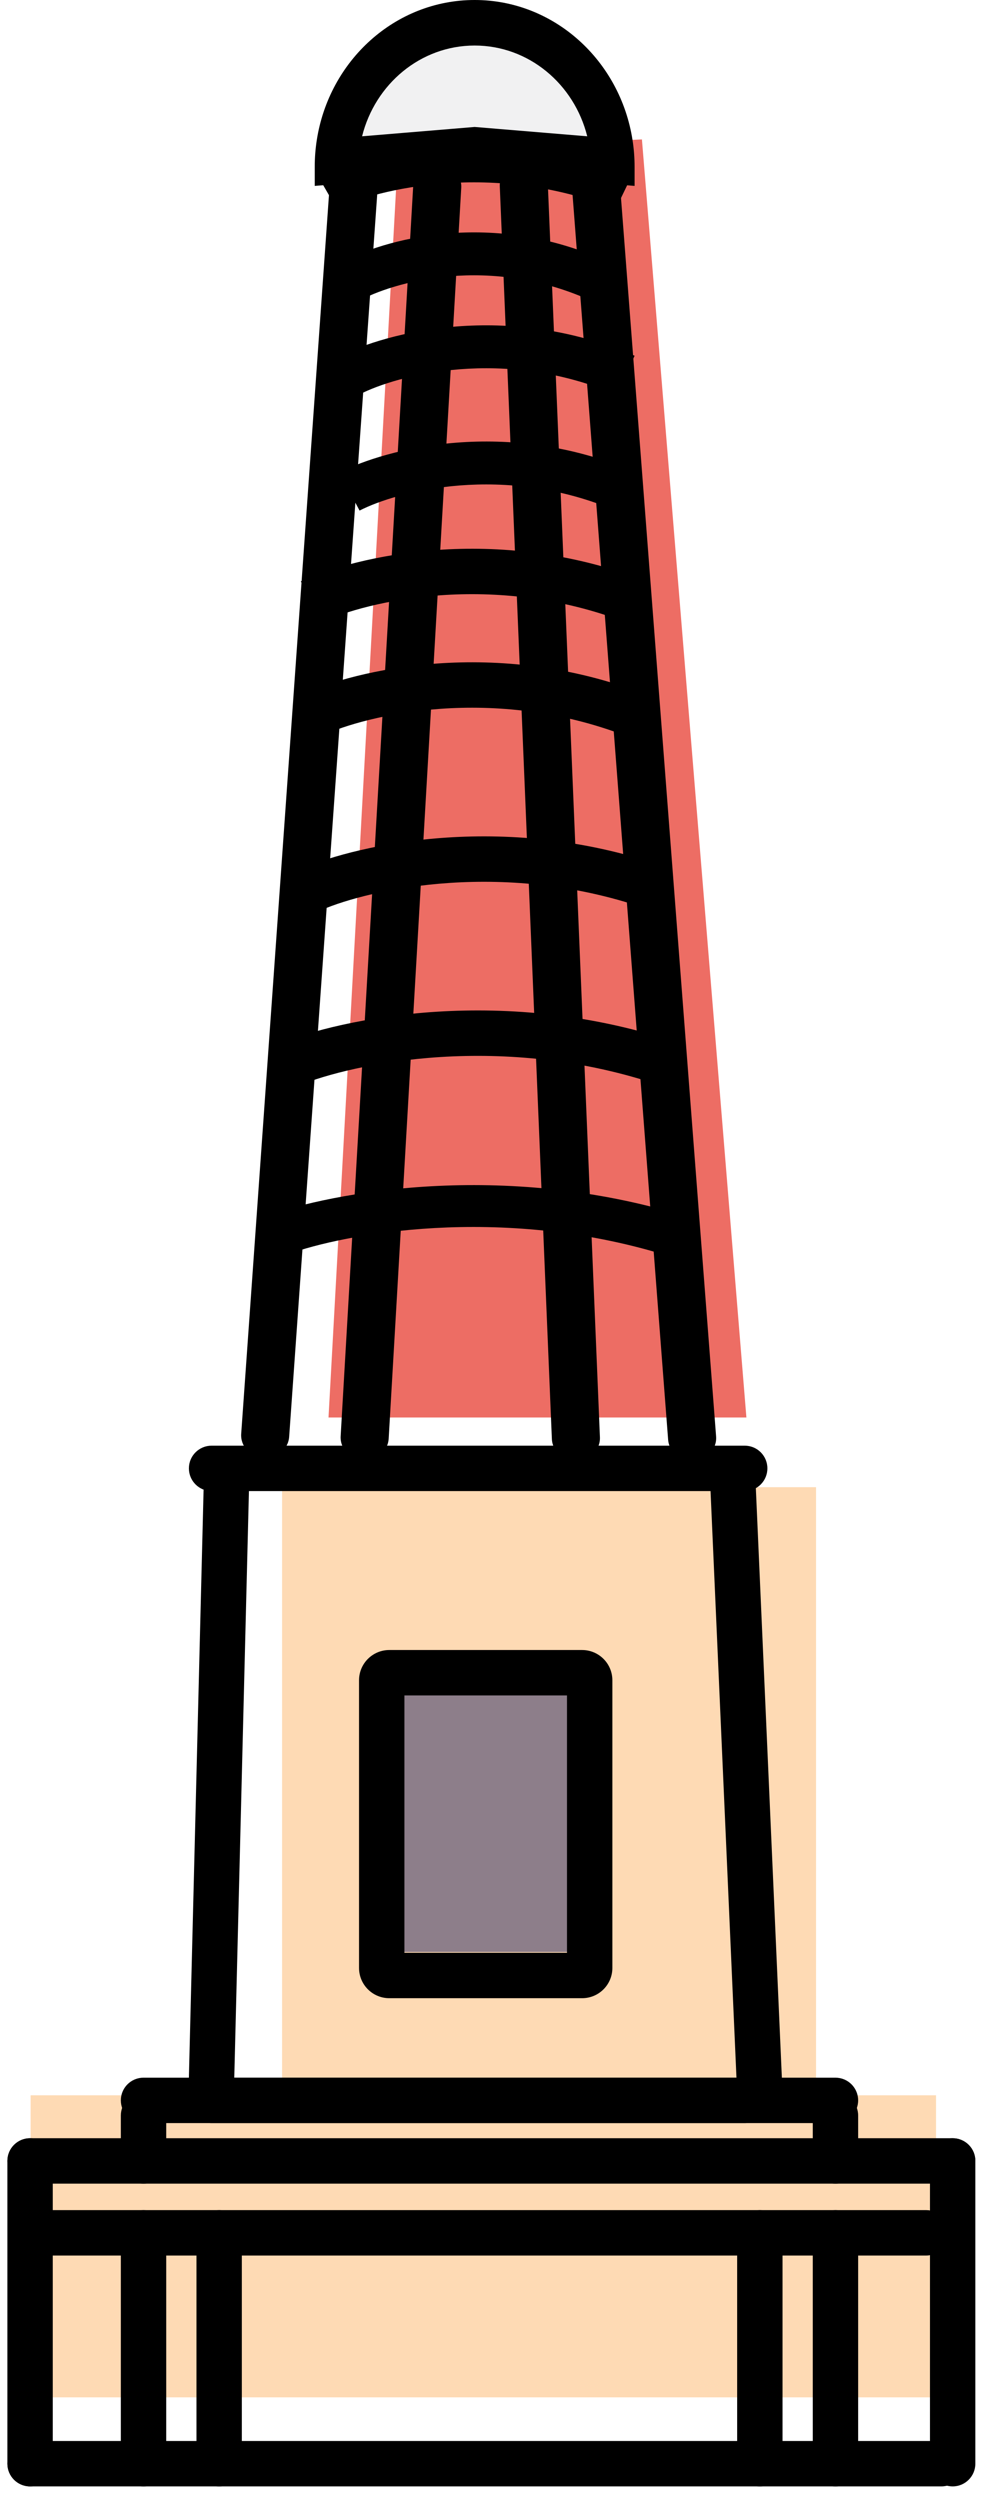
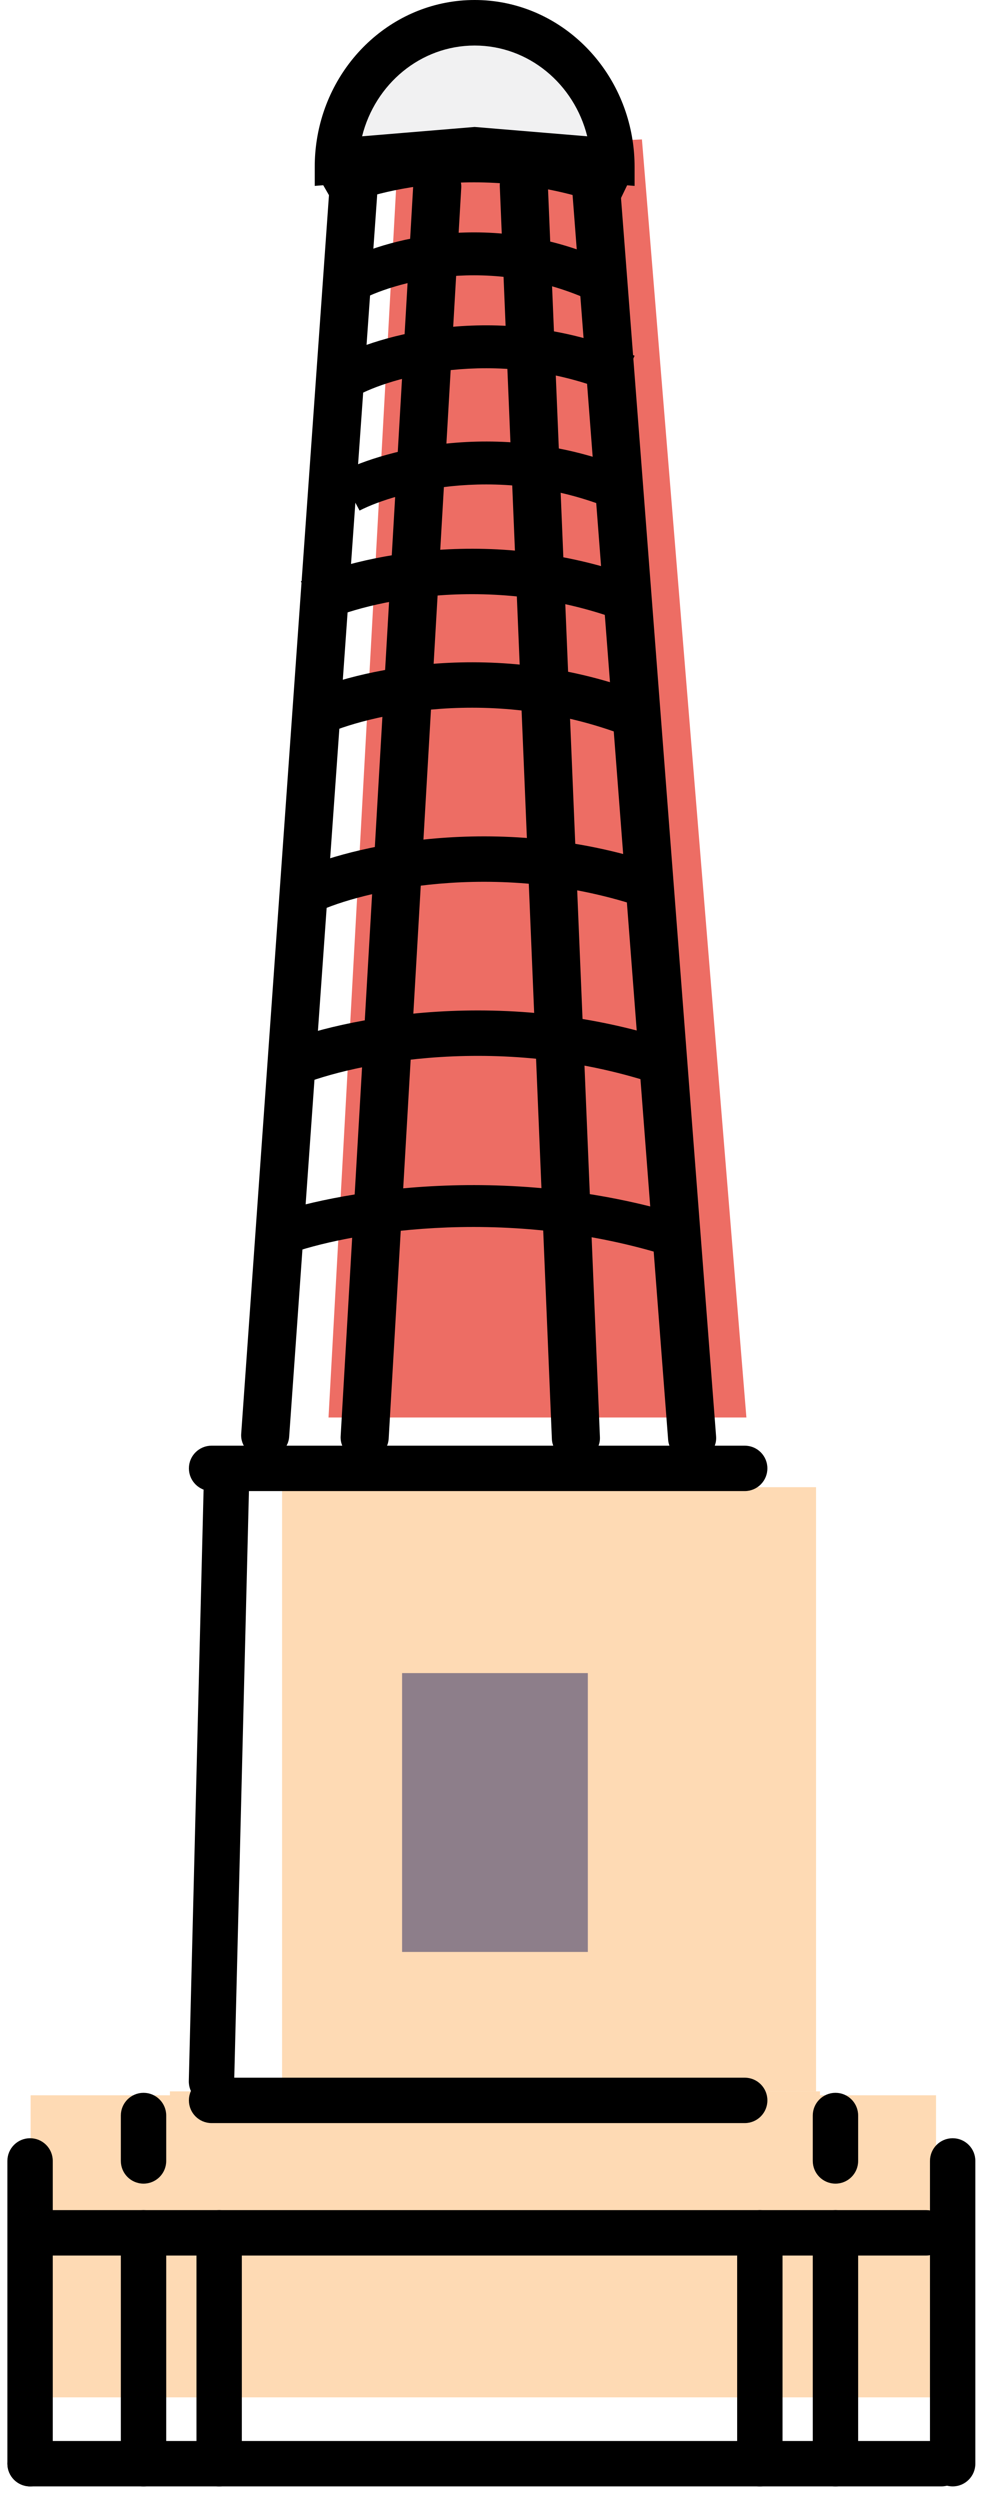
<svg xmlns="http://www.w3.org/2000/svg" width="45" height="114" viewBox="0 0 45 114" fill="none">
  <g filter="url(#filter0_i_441_2531)">
    <path d="M15.172 6.887L11.993 64.634H31.065L26.297 6.357L15.172 6.887Z" fill="#ED6D64" />
  </g>
  <g filter="url(#filter1_i_441_2531)">
    <rect x="1.397" y="98.54" width="41.323" height="13.774" fill="#FEDAB4" />
  </g>
  <rect x="7.755" y="95.361" width="29.668" height="3.179" fill="#FEDAB4" />
  <g filter="url(#filter2_i_441_2531)">
    <rect x="9.874" y="67.812" width="24.37" height="27.549" fill="#FEDAB4" />
  </g>
  <rect x="18.351" y="76.289" width="8.477" height="12.715" fill="#8D7E8A" />
  <path d="M27.357 7.417H15.172L15.702 4.972L17.291 3.016L19.94 1.549L22.059 1.06L24.708 2.038L27.357 4.483L27.887 5.95L27.357 7.417Z" fill="#F1F1F2" />
  <path fill-rule="evenodd" clip-rule="evenodd" d="M0.338 112.338C0.338 111.766 0.802 111.303 1.374 111.303L42.961 111.303C43.533 111.303 43.996 111.766 43.996 112.338C43.996 112.91 43.533 113.374 42.961 113.374L1.374 113.374C0.802 113.374 0.338 112.91 0.338 112.338Z" fill="black" />
  <path fill-rule="evenodd" clip-rule="evenodd" d="M0.856 101.812C0.856 101.24 1.319 100.776 1.891 100.776L42.271 100.776C42.843 100.776 43.306 101.24 43.306 101.812C43.306 102.384 42.843 102.847 42.271 102.847L1.891 102.847C1.319 102.847 0.856 102.384 0.856 101.812Z" fill="black" />
-   <path fill-rule="evenodd" clip-rule="evenodd" d="M0.338 98.533C0.338 97.961 0.802 97.498 1.374 97.498L43.479 97.498C44.051 97.498 44.514 97.961 44.514 98.533C44.514 99.105 44.051 99.569 43.479 99.569L1.374 99.569C0.802 99.569 0.338 99.105 0.338 98.533Z" fill="black" />
-   <path fill-rule="evenodd" clip-rule="evenodd" d="M5.515 95.772C5.515 95.2 5.978 94.737 6.55 94.737L38.129 94.737C38.701 94.737 39.165 95.2 39.165 95.772C39.165 96.344 38.701 96.808 38.129 96.808L6.55 96.808C5.978 96.808 5.515 96.344 5.515 95.772Z" fill="black" />
  <path fill-rule="evenodd" clip-rule="evenodd" d="M8.621 95.772C8.621 95.2 9.085 94.737 9.657 94.737L33.988 94.737C34.56 94.737 35.023 95.2 35.023 95.772C35.023 96.344 34.56 96.808 33.988 96.808L9.657 96.808C9.085 96.808 8.621 96.344 8.621 95.772Z" fill="black" />
  <path fill-rule="evenodd" clip-rule="evenodd" d="M8.621 66.954C8.621 66.382 9.085 65.919 9.657 65.919L33.988 65.919C34.56 65.919 35.023 66.382 35.023 66.954C35.023 67.526 34.56 67.99 33.988 67.99L9.657 67.99C9.085 67.99 8.621 67.526 8.621 66.954Z" fill="black" />
  <path fill-rule="evenodd" clip-rule="evenodd" d="M10.356 66.782C10.928 66.796 11.379 67.271 11.365 67.843L10.687 94.935C10.673 95.507 10.198 95.959 9.626 95.944C9.055 95.93 8.603 95.455 8.617 94.883L9.295 67.791C9.309 67.219 9.784 66.768 10.356 66.782Z" fill="black" />
  <path fill-rule="evenodd" clip-rule="evenodd" d="M21.663 7.871L28.962 8.477V7.612C28.962 7.194 28.93 6.785 28.868 6.386C28.306 2.765 25.294 0 21.663 0C18.032 0 15.02 2.765 14.458 6.386C14.396 6.785 14.364 7.194 14.364 7.612V8.477L21.663 7.871ZM16.525 6.215L21.663 5.789L26.801 6.215C26.207 3.834 24.132 2.076 21.663 2.076C19.194 2.076 17.119 3.834 16.525 6.215Z" fill="black" />
  <path fill-rule="evenodd" clip-rule="evenodd" d="M30.334 57.217C22.796 54.911 15.655 56.272 13.136 57.193L12.118 55.461C15.109 54.368 22.941 52.908 31.208 55.437L30.334 57.217Z" fill="black" />
  <path fill-rule="evenodd" clip-rule="evenodd" d="M30.218 49.523C22.953 47.021 16.07 48.498 13.642 49.497L12.661 47.618C15.544 46.432 23.092 44.848 31.061 47.593L30.218 49.523Z" fill="black" />
  <path fill-rule="evenodd" clip-rule="evenodd" d="M29.733 41.519C23.13 39.137 16.874 40.544 14.67 41.494L13.758 39.611C16.386 38.477 23.259 36.967 30.517 39.585L29.733 41.519Z" fill="black" />
  <path fill-rule="evenodd" clip-rule="evenodd" d="M28.61 33.572C22.506 31.207 16.725 32.605 14.697 33.544L13.73 31.685C16.201 30.541 22.644 29.022 29.444 31.657L28.61 33.572Z" fill="black" />
  <path fill-rule="evenodd" clip-rule="evenodd" d="M28.164 23.311C23.003 21.092 18.118 22.404 16.41 23.281L15.487 21.548C17.61 20.457 23.135 19.013 28.962 21.518L28.164 23.311Z" fill="black" />
  <path fill-rule="evenodd" clip-rule="evenodd" d="M28.61 28.395C22.506 26.03 16.725 27.427 14.697 28.367L13.73 26.508C16.201 25.364 22.644 23.845 29.444 26.48L28.61 28.395Z" fill="black" />
  <path fill-rule="evenodd" clip-rule="evenodd" d="M28.164 18.013C23.003 15.794 18.118 17.106 16.41 17.983L15.487 16.25C17.61 15.159 23.135 13.715 28.962 16.221L28.164 18.013Z" fill="black" />
  <path fill-rule="evenodd" clip-rule="evenodd" d="M27.108 13.774C22.376 11.556 17.899 12.868 16.334 13.745L15.487 12.012C17.434 10.921 22.498 9.477 27.84 11.982L27.108 13.774Z" fill="black" />
  <path fill-rule="evenodd" clip-rule="evenodd" d="M28.097 9.536C22.506 7.317 17.214 8.629 15.364 9.507L14.364 7.773C16.664 6.682 22.649 5.239 28.962 7.744L28.097 9.536Z" fill="black" />
  <path fill-rule="evenodd" clip-rule="evenodd" d="M16.219 7.409C16.824 7.448 17.281 7.941 17.241 8.512L13.197 65.515C13.157 66.086 12.634 66.517 12.029 66.479C11.425 66.441 10.967 65.947 11.008 65.377L15.051 8.373C15.091 7.803 15.614 7.371 16.219 7.409Z" fill="black" />
  <path fill-rule="evenodd" clip-rule="evenodd" d="M20.016 7.474C20.621 7.505 21.084 7.993 21.051 8.564L17.739 65.599C17.705 66.17 17.188 66.608 16.583 66.576C15.978 66.545 15.514 66.057 15.547 65.486L18.86 8.451C18.893 7.88 19.41 7.442 20.016 7.474Z" fill="black" />
  <path fill-rule="evenodd" clip-rule="evenodd" d="M27.119 7.423C27.723 7.382 28.249 7.81 28.292 8.381L32.682 65.499C32.725 66.069 32.271 66.565 31.666 66.606C31.062 66.648 30.537 66.219 30.493 65.649L26.104 8.531C26.06 7.96 26.514 7.464 27.119 7.423Z" fill="black" />
  <path fill-rule="evenodd" clip-rule="evenodd" d="M23.863 7.421C24.469 7.399 24.979 7.844 25.003 8.415L27.38 65.533C27.404 66.105 26.932 66.586 26.327 66.608C25.721 66.631 25.211 66.186 25.187 65.614L22.81 8.496C22.786 7.925 23.258 7.443 23.863 7.421Z" fill="black" />
-   <path fill-rule="evenodd" clip-rule="evenodd" d="M33.412 66.783C33.983 66.757 34.467 67.2 34.492 67.771L35.712 95.381C35.737 95.953 35.295 96.436 34.724 96.461C34.152 96.487 33.669 96.044 33.644 95.473L32.423 67.863C32.398 67.291 32.841 66.808 33.412 66.783Z" fill="black" />
  <path fill-rule="evenodd" clip-rule="evenodd" d="M1.373 97.498C1.945 97.498 2.408 97.961 2.408 98.533L2.408 112.338C2.408 112.91 1.945 113.374 1.373 113.374C0.801 113.374 0.337 112.91 0.337 112.338L0.337 98.533C0.337 97.961 0.801 97.498 1.373 97.498Z" fill="black" />
  <path fill-rule="evenodd" clip-rule="evenodd" d="M6.55 100.776C7.122 100.776 7.586 101.24 7.586 101.812L7.586 112.338C7.586 112.91 7.122 113.374 6.55 113.374C5.979 113.374 5.515 112.91 5.515 112.338L5.515 101.812C5.515 101.24 5.979 100.776 6.55 100.776Z" fill="black" />
  <path fill-rule="evenodd" clip-rule="evenodd" d="M6.55 95.427C7.122 95.427 7.586 95.891 7.586 96.463L7.586 98.533C7.586 99.105 7.122 99.569 6.55 99.569C5.979 99.569 5.515 99.105 5.515 98.533L5.515 96.463C5.515 95.891 5.979 95.427 6.55 95.427Z" fill="black" />
  <path fill-rule="evenodd" clip-rule="evenodd" d="M34.678 100.776C35.25 100.776 35.714 101.24 35.714 101.812L35.714 112.338C35.714 112.91 35.25 113.374 34.678 113.374C34.106 113.374 33.643 112.91 33.643 112.338L33.643 101.812C33.643 101.24 34.106 100.776 34.678 100.776Z" fill="black" />
  <path fill-rule="evenodd" clip-rule="evenodd" d="M10.002 100.776C10.574 100.776 11.037 101.24 11.037 101.812L11.037 112.338C11.037 112.91 10.574 113.374 10.002 113.374C9.43 113.374 8.967 112.91 8.967 112.338L8.967 101.812C8.967 101.24 9.43 100.776 10.002 100.776Z" fill="black" />
  <path fill-rule="evenodd" clip-rule="evenodd" d="M38.13 100.776C38.702 100.776 39.165 101.24 39.165 101.812L39.165 112.338C39.165 112.91 38.702 113.374 38.13 113.374C37.558 113.374 37.094 112.91 37.094 112.338L37.094 101.812C37.094 101.24 37.558 100.776 38.13 100.776Z" fill="black" />
  <path fill-rule="evenodd" clip-rule="evenodd" d="M38.13 95.427C38.702 95.427 39.165 95.891 39.165 96.463L39.165 98.533C39.165 99.105 38.702 99.569 38.13 99.569C37.558 99.569 37.094 99.105 37.094 98.533L37.094 96.463C37.094 95.891 37.558 95.427 38.13 95.427Z" fill="black" />
  <path fill-rule="evenodd" clip-rule="evenodd" d="M43.479 97.498C44.05 97.498 44.514 97.961 44.514 98.533L44.514 112.338C44.514 112.91 44.05 113.374 43.479 113.374C42.907 113.374 42.443 112.91 42.443 112.338L42.443 98.533C42.443 97.961 42.907 97.498 43.479 97.498Z" fill="black" />
-   <path fill-rule="evenodd" clip-rule="evenodd" d="M18.457 77.308V89.042H25.877V77.308H18.457ZM17.767 75.237C17.004 75.237 16.386 75.855 16.386 76.618V89.733C16.386 90.495 17.004 91.113 17.767 91.113H26.567C27.33 91.113 27.948 90.495 27.948 89.733V76.618C27.948 75.855 27.33 75.237 26.567 75.237H17.767Z" fill="black" />
  <defs>
    <filter id="filter0_i_441_2531" x="11.993" y="6.357" width="19.072" height="58.276" filterUnits="userSpaceOnUse" color-interpolation-filters="sRGB">
      <feFlood flood-opacity="0" result="BackgroundImageFix" />
      <feBlend mode="normal" in="SourceGraphic" in2="BackgroundImageFix" result="shape" />
      <feColorMatrix in="SourceAlpha" type="matrix" values="0 0 0 0 0 0 0 0 0 0 0 0 0 0 0 0 0 0 127 0" result="hardAlpha" />
      <feOffset dx="3" />
      <feComposite in2="hardAlpha" operator="arithmetic" k2="-1" k3="1" />
      <feColorMatrix type="matrix" values="0 0 0 0 0.957 0 0 0 0 0.522 0 0 0 0 0.459 0 0 0 1 0" />
      <feBlend mode="normal" in2="shape" result="effect1_innerShadow_441_2531" />
    </filter>
    <filter id="filter1_i_441_2531" x="1.397" y="98.54" width="41.323" height="13.774" filterUnits="userSpaceOnUse" color-interpolation-filters="sRGB">
      <feFlood flood-opacity="0" result="BackgroundImageFix" />
      <feBlend mode="normal" in="SourceGraphic" in2="BackgroundImageFix" result="shape" />
      <feColorMatrix in="SourceAlpha" type="matrix" values="0 0 0 0 0 0 0 0 0 0 0 0 0 0 0 0 0 0 127 0" result="hardAlpha" />
      <feOffset dy="-3" />
      <feComposite in2="hardAlpha" operator="arithmetic" k2="-1" k3="1" />
      <feColorMatrix type="matrix" values="0 0 0 0 0.949 0 0 0 0 0.722 0 0 0 0 0.58 0 0 0 1 0" />
      <feBlend mode="normal" in2="shape" result="effect1_innerShadow_441_2531" />
    </filter>
    <filter id="filter2_i_441_2531" x="9.874" y="67.812" width="24.37" height="27.549" filterUnits="userSpaceOnUse" color-interpolation-filters="sRGB">
      <feFlood flood-opacity="0" result="BackgroundImageFix" />
      <feBlend mode="normal" in="SourceGraphic" in2="BackgroundImageFix" result="shape" />
      <feColorMatrix in="SourceAlpha" type="matrix" values="0 0 0 0 0 0 0 0 0 0 0 0 0 0 0 0 0 0 127 0" result="hardAlpha" />
      <feOffset dx="3" />
      <feComposite in2="hardAlpha" operator="arithmetic" k2="-1" k3="1" />
      <feColorMatrix type="matrix" values="0 0 0 0 0.949 0 0 0 0 0.722 0 0 0 0 0.58 0 0 0 1 0" />
      <feBlend mode="normal" in2="shape" result="effect1_innerShadow_441_2531" />
    </filter>
  </defs>
</svg>